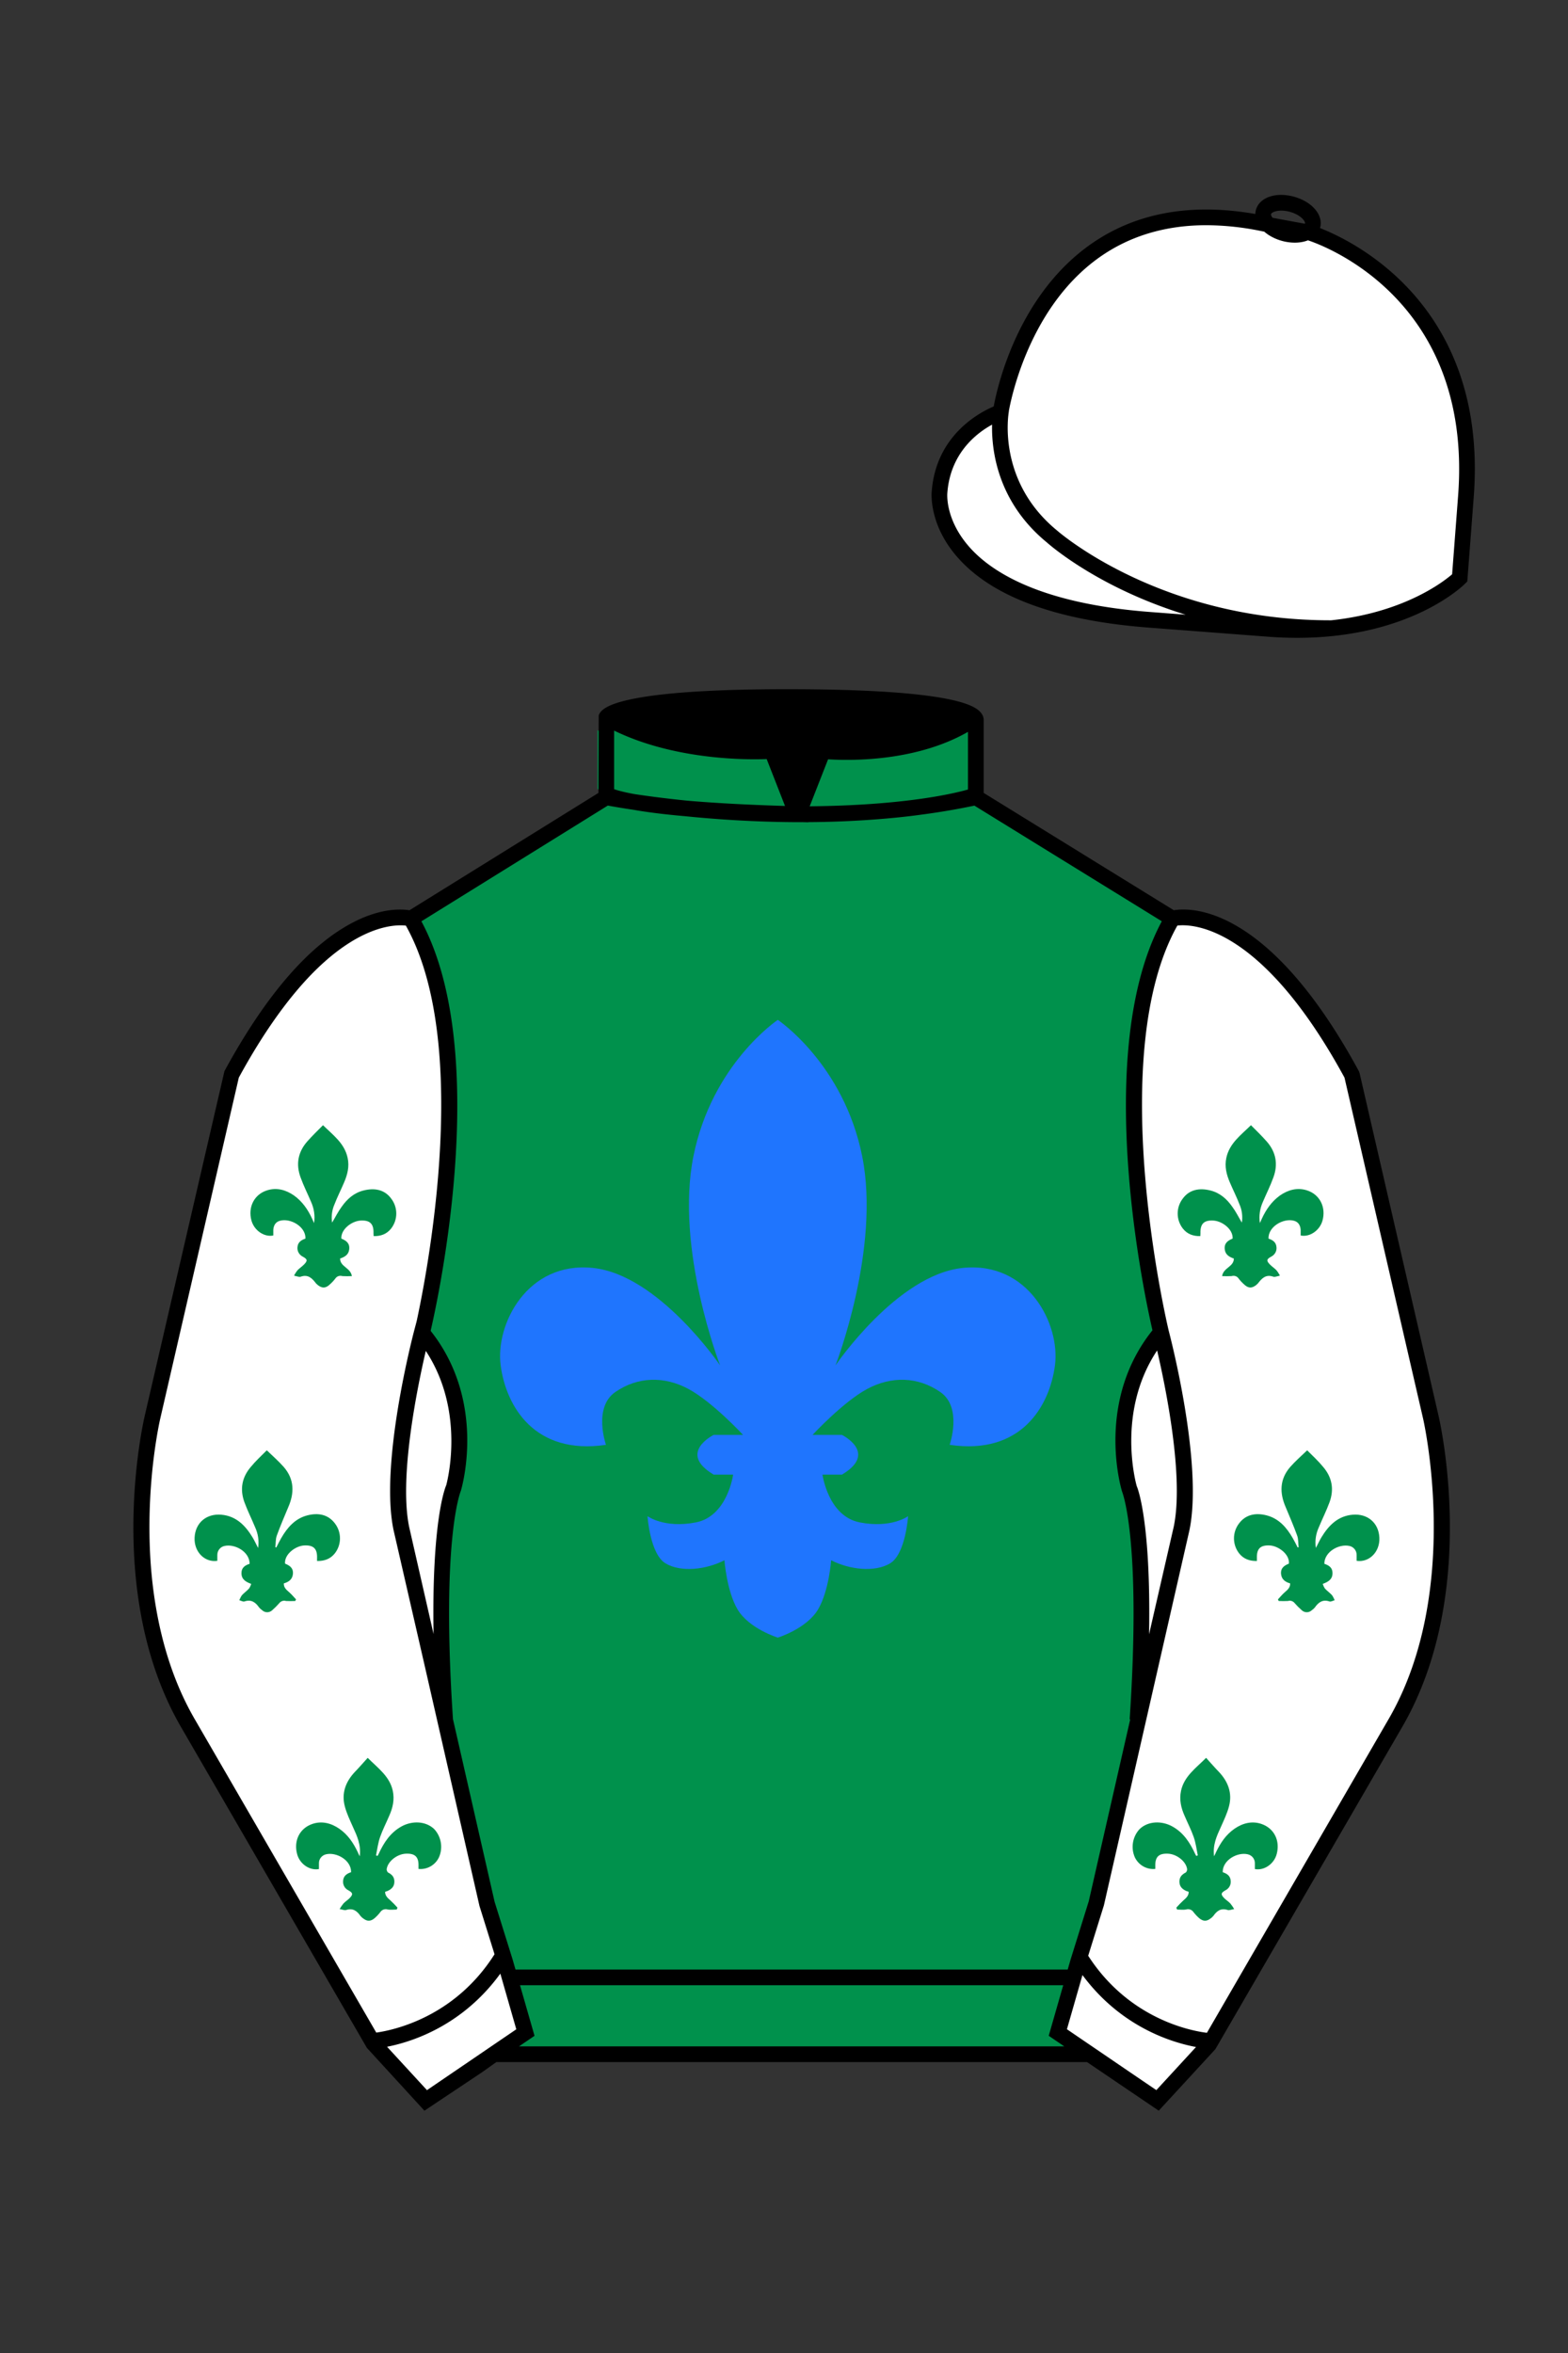
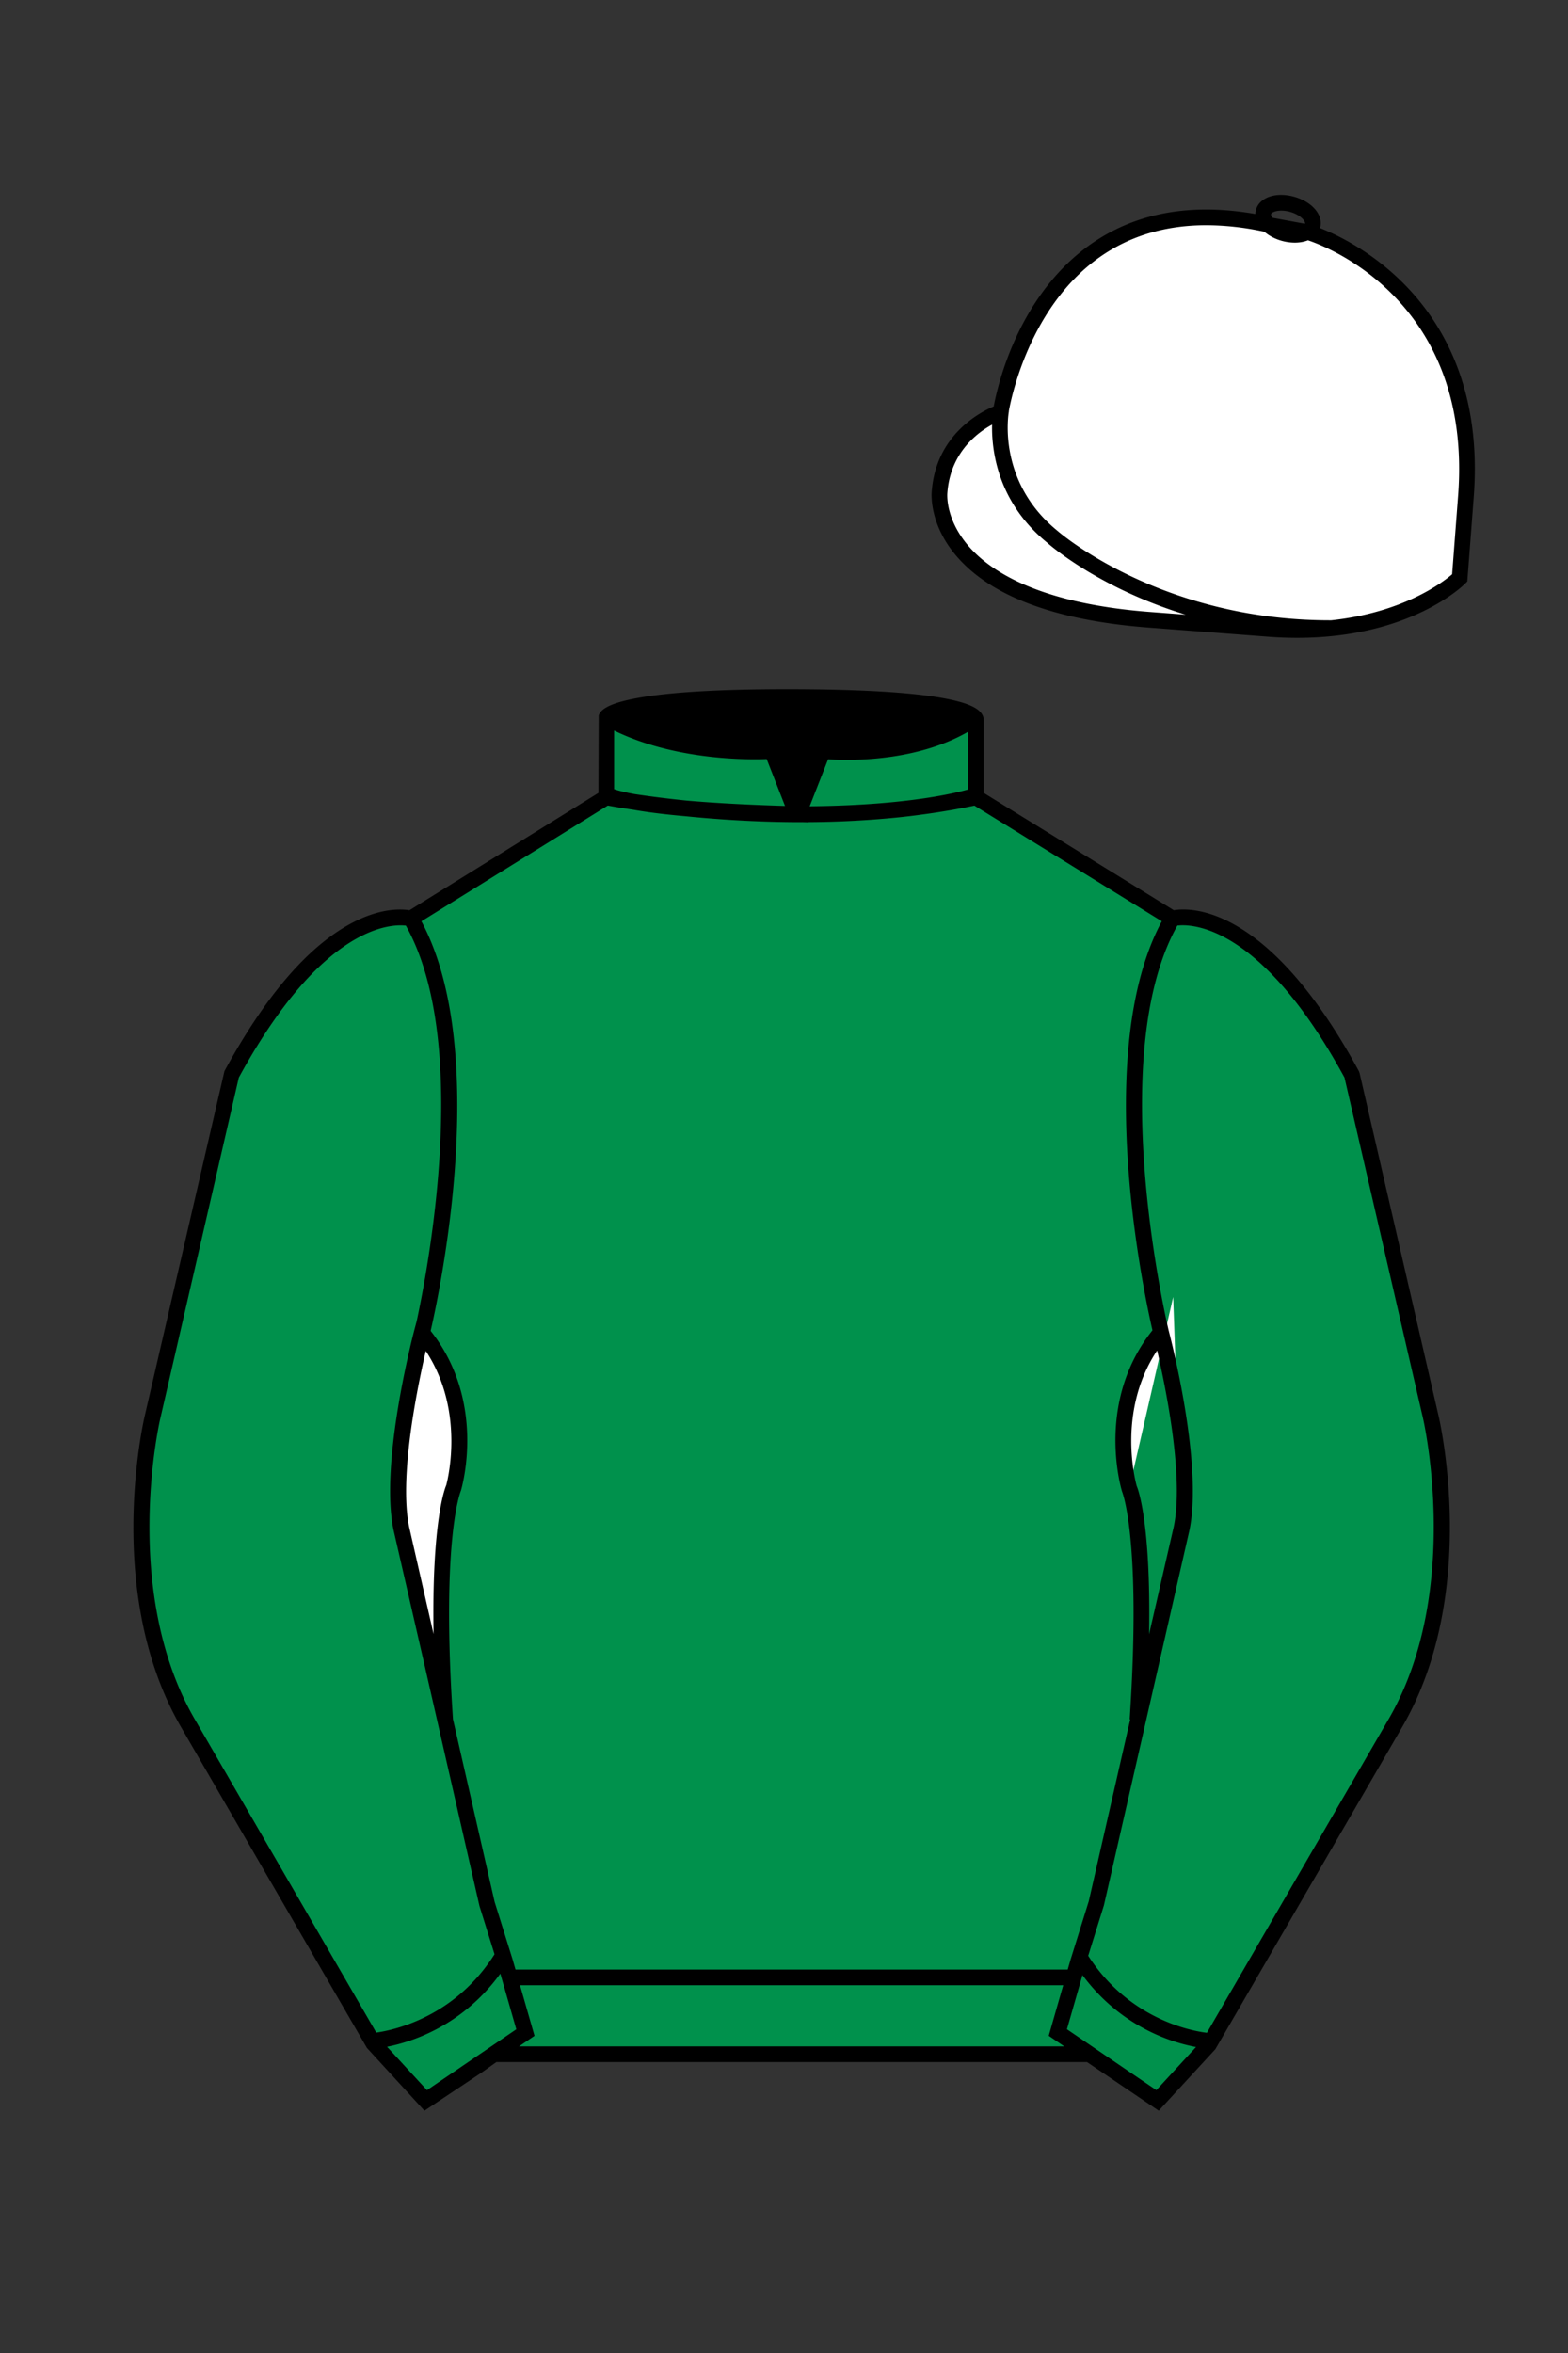
<svg xmlns="http://www.w3.org/2000/svg" viewBox="0 0 100 150">
  <rect x="0" y="0" width="100" height="150" fill="#333333" stroke="none" />
  <path d="M74.752 58.99s5.164-1.613 11.451 9.961l5.025 21.795s2.623 11.087-2.232 19.497l-11.869 20.482-3.318 3.605-4.346-2.944H31.484l-1.03.731-3.317 2.213-1.658-1.802-1.659-1.803-5.936-10.241-5.936-10.241c-2.427-4.205-2.985-9.08-2.936-12.902.049-3.823.705-6.595.705-6.595l2.512-10.897 2.512-10.898c3.144-5.787 6.007-8.277 8.084-9.321 2.077-1.043 3.368-.64 3.368-.64l6.228-3.865 6.229-3.865v-5.08s.087-.328 1.571-.655c1.483-.328 4.364-.655 9.95-.655 6.222 0 9.232.368 10.689.737 1.455.369 1.357.737 1.357.737v4.916l12.535 7.73z" fill="#00914C" />
-   <path fill="#1F75FE" d="M61.396 80.829c-4.194.435-8.111 6.212-8.111 6.212s2.888-7.438 1.701-13.333c-1.187-5.895-5.381-8.693-5.381-8.693s-4.194 2.798-5.381 8.693c-1.187 5.895 1.701 13.333 1.701 13.333s-3.917-5.776-8.111-6.212c-4.194-.435-6.229 3.6-5.884 6.212.345 2.611 2.165 5.737 6.715 5.064 0 0-.831-2.374.593-3.363 1.424-.989 3.126-1.029 4.669-.198s3.482 2.928 3.482 2.928h-1.873s-2.334 1.147 0 2.532h1.24s-.356 2.651-2.374 3.046c-2.018.396-3.086-.396-3.086-.396s.158 2.413 1.147 3.007 2.611.396 3.759-.198c0 0 .141 1.952.831 3.126.727 1.237 2.572 1.806 2.572 1.806s1.845-.569 2.572-1.806c.69-1.174.831-3.126.831-3.126 1.147.593 2.77.791 3.759.198.989-.593 1.147-3.007 1.147-3.007s-1.068.791-3.086.396c-2.018-.396-2.374-3.046-2.374-3.046h1.24c2.334-1.385 0-2.532 0-2.532h-1.873s1.939-2.097 3.482-2.928c1.543-.831 3.244-.791 4.669.198s.593 3.363.593 3.363c4.55.673 6.37-2.453 6.715-5.064.346-2.612-1.69-6.648-5.884-6.212z" />
  <path fill="#FFFFFF" d="M83.483 14.819s11.045 3.167 10.006 16.831l-.299 3.929-.098 1.266s-3.854 3.878-12.191 3.244l-7.594-.578c-14.146-1.076-13.389-8.132-13.389-8.132.299-3.929 3.901-5.104 3.901-5.104s2.192-14.981 16.72-12.033l.391.107 2.553.47z" />
-   <path fill="#FFFFFF" d="M27.109 134.103l2.913-1.944 1.434-.999 2.014-1.385-1.298-4.521-1.154-3.698-5.45-23.896c-.876-4.191 1.314-12.492 1.314-12.492s4.328-17.817-.715-26.405c0 0-5.164-1.613-11.452 9.961L9.69 90.519s-2.623 11.088 2.231 19.498l11.871 20.482 3.317 3.604" />
-   <path fill="#FFFFFF" d="M73.785 134.1l-2.912-1.944-1.434-1-2.014-1.384 1.297-4.521 1.154-3.698 5.451-23.896c.875-4.191-1.314-12.493-1.314-12.493s-4.328-17.816.715-26.404c0 0 5.164-1.613 11.451 9.961l5.025 21.795s2.623 11.087-2.232 19.497l-11.869 20.482-3.318 3.605" />
  <g>
    <path d="M18.76,81.3c.07-.12.14-.24.23-.34.12-.12.27-.22.39-.34.25-.25.23-.35-.07-.51-.22-.11-.36-.34-.34-.59.02-.33.24-.47.51-.56.03-.77-.96-1.32-1.62-1.14-.27.07-.41.28-.43.58,0,.12,0,.24,0,.36-.57.12-1.21-.31-1.39-.94-.24-.85.16-1.68,1-1.94.61-.19,1.19-.03,1.71.33.53.38.89.9,1.16,1.49l.12.27c.07-.46,0-.93-.19-1.35-.22-.52-.48-1.03-.67-1.56-.31-.84-.17-1.63.44-2.31.31-.35.64-.67.99-1.02.64.63,1.37,1.15,1.57,2.08.12.56-.01,1.07-.23,1.58-.2.47-.43.92-.61,1.39-.16.36-.21.77-.15,1.16.21-.35.38-.7.61-1.01.35-.5.79-.89,1.4-1.04.68-.17,1.33-.07,1.76.52.43.56.43,1.34,0,1.9-.28.36-.66.5-1.12.49,0-.07-.01-.13-.01-.18.02-.61-.23-.85-.84-.81-.56.04-1.25.56-1.21,1.15.3.12.55.29.5.69-.04.34-.29.48-.58.58,0,.53.67.58.75,1.12-.2.01-.4.01-.6,0-.17-.05-.35,0-.45.15-.12.16-.26.3-.41.43-.24.2-.45.19-.7,0-.05-.04-.09-.08-.13-.12-.25-.33-.51-.59-.98-.42-.1.03-.22-.03-.39-.06Z" fill="#00914C" />
    <path d="M17.02,92.46c.39.37.75.69,1.07,1.05.69.79.69,1.67.29,2.58-.25.6-.51,1.2-.73,1.81-.08.23-.06.49-.09.73l.06.02c.1-.2.2-.4.31-.59.39-.68.89-1.26,1.68-1.46.67-.17,1.32-.07,1.76.53.42.56.42,1.34-.02,1.9-.28.35-.66.49-1.13.48v-.19c.02-.59-.22-.83-.82-.8-.56.03-1.28.57-1.22,1.16.3.12.54.28.5.67-.04.34-.27.5-.58.59-.01.27.17.41.34.56s.3.31.44.46l-.05.1c-.2.01-.4.01-.59,0-.16-.05-.33.01-.43.14-.14.16-.29.31-.45.45-.18.17-.46.17-.64,0-.07-.05-.14-.11-.19-.17-.23-.33-.5-.54-.94-.39-.09.03-.22-.05-.33-.08.05-.11.1-.22.17-.32.14-.15.31-.27.45-.42.06-.09.11-.19.14-.3-.36-.13-.63-.3-.62-.7,0-.34.24-.49.52-.58,0-.77-.93-1.28-1.59-1.14-.27.05-.47.29-.47.57,0,.13,0,.25,0,.38-.8.12-1.49-.57-1.45-1.47.04-.95.75-1.55,1.7-1.47s1.54.69,2,1.45c.12.2.22.42.35.67.07-.45,0-.91-.19-1.32-.22-.53-.48-1.05-.68-1.59-.3-.82-.17-1.58.4-2.25.31-.38.67-.71,1.01-1.05Z" fill="#00914C" />
-     <path d="M22.94,118.35c.1-.74-.17-1.31-.43-1.88-.19-.43-.4-.86-.52-1.32-.22-.83.05-1.56.63-2.18.28-.29.55-.6.83-.91.67.67,1.4,1.18,1.6,2.1.12.57,0,1.09-.23,1.6-.19.45-.42.89-.58,1.35-.13.37-.18.78-.26,1.17l.1.03s.05-.08.07-.13c.33-.72.75-1.36,1.46-1.75.67-.37,1.55-.35,2.09.18.44.48.56,1.18.3,1.78-.23.5-.76.81-1.31.75,0-.05,0-.11,0-.17.02-.6-.22-.83-.82-.8-.56.03-1.15.5-1.21.99,0,.08.03.16.09.21.26.13.42.31.4.63-.02.29-.2.44-.44.55-.05.02-.09.03-.15.05,0,.26.17.4.34.55.16.15.31.3.45.46l-.05.12c-.19,0-.38.03-.56,0-.18-.06-.38,0-.49.17-.11.14-.23.27-.37.39-.26.21-.48.2-.74-.01-.06-.04-.1-.09-.15-.14-.23-.33-.49-.52-.92-.38-.1.03-.23-.03-.41-.06.07-.12.15-.24.24-.35.11-.12.25-.21.37-.32.26-.26.25-.36-.06-.53-.22-.11-.35-.34-.33-.59.02-.33.24-.47.51-.56.02-.77-.94-1.3-1.6-1.14-.26.06-.45.29-.45.56,0,.13,0,.25,0,.38-.59.11-1.22-.32-1.39-.95-.23-.85.15-1.65.98-1.93.6-.2,1.19-.05,1.71.31.55.38.9.91,1.18,1.5.03.07.06.14.13.27Z" fill="#00914C" />
  </g>
  <g>
    <path d="M81.62,81.3c-.07-.12-.14-.24-.23-.34-.12-.12-.27-.22-.39-.34-.25-.25-.23-.35.07-.51.22-.11.36-.34.34-.59-.02-.33-.24-.47-.51-.56-.03-.77.96-1.32,1.62-1.14.27.07.41.28.43.58,0,.12,0,.24,0,.36.57.12,1.21-.31,1.39-.94.24-.85-.16-1.68-1-1.94-.61-.19-1.19-.03-1.71.33-.53.38-.89.9-1.16,1.49l-.12.27c-.07-.46,0-.93.19-1.35.22-.52.48-1.03.67-1.56.31-.84.17-1.63-.44-2.31-.31-.35-.64-.67-.99-1.02-.64.63-1.37,1.15-1.57,2.08-.12.56.01,1.07.23,1.58.2.47.43.92.61,1.39.16.36.21.77.15,1.16-.21-.35-.38-.7-.61-1.01-.35-.5-.79-.89-1.4-1.04-.68-.17-1.33-.07-1.76.52-.43.56-.43,1.34,0,1.9.28.36.66.5,1.12.49,0-.07.01-.13.01-.18-.02-.61.23-.85.84-.81.56.04,1.25.56,1.21,1.15-.3.12-.55.29-.5.69.04.34.29.48.58.58,0,.53-.67.58-.75,1.12.2.01.4.01.6,0,.17-.05.35,0,.45.15.12.16.26.3.41.43.24.2.45.19.7,0,.05-.04.09-.08.13-.12.25-.33.51-.59.98-.42.1.03.22-.03.39-.06Z" fill="#00914C" />
    <path d="M83.36,92.46c-.39.37-.75.69-1.07,1.05-.69.79-.69,1.67-.29,2.58.25.6.51,1.2.73,1.81.08.23.06.49.09.73l-.06.02c-.1-.2-.2-.4-.31-.59-.39-.68-.89-1.26-1.68-1.46-.67-.17-1.32-.07-1.76.53-.42.56-.42,1.34.02,1.9.28.35.66.49,1.13.48v-.19c-.02-.59.22-.83.82-.8.56.03,1.28.57,1.22,1.16-.3.12-.54.28-.5.67.04.34.27.5.58.59.01.27-.17.41-.34.56s-.3.31-.44.46l.05.1c.2.01.4.01.59,0,.16-.05.33.01.43.14.14.16.29.31.45.45.18.17.46.17.64,0,.07-.05.14-.11.19-.17.23-.33.5-.54.94-.39.09.03.22-.05.33-.08-.05-.11-.1-.22-.17-.32-.14-.15-.31-.27-.45-.42-.06-.09-.11-.19-.14-.3.36-.13.63-.3.62-.7,0-.34-.24-.49-.52-.58,0-.77.93-1.28,1.59-1.14.27.05.47.29.47.57,0,.13,0,.25,0,.38.8.12,1.49-.57,1.45-1.47-.04-.95-.75-1.55-1.7-1.47s-1.54.69-2,1.45c-.12.2-.22.42-.35.67-.07-.45,0-.91.19-1.32.22-.53.48-1.05.68-1.59.3-.82.17-1.58-.4-2.25-.31-.38-.67-.71-1.01-1.05Z" fill="#00914C" />
    <path d="M77.43,118.35c-.1-.74.17-1.31.43-1.88.19-.43.4-.86.52-1.32.22-.83-.05-1.56-.63-2.18-.28-.29-.55-.6-.83-.91-.67.67-1.4,1.18-1.6,2.1-.12.57,0,1.09.23,1.6.19.45.42.89.58,1.35.13.37.18.78.26,1.17l-.1.03s-.05-.08-.07-.13c-.33-.72-.75-1.36-1.46-1.75-.67-.37-1.55-.35-2.09.18-.44.48-.56,1.18-.3,1.78.23.5.76.81,1.31.75,0-.05,0-.11,0-.17-.02-.6.22-.83.82-.8.56.03,1.15.5,1.21.99,0,.08-.03.16-.09.21-.26.13-.42.31-.4.63.02.29.2.44.44.55.05.02.09.03.15.05,0,.26-.17.4-.34.55-.16.15-.31.3-.45.46l.05.12c.19,0,.38.03.56,0,.18-.06.38,0,.49.17.11.14.23.27.37.39.26.21.48.2.74-.01.06-.04.1-.09.15-.14.23-.33.49-.52.92-.38.1.03.23-.03.41-.06-.07-.12-.15-.24-.24-.35-.11-.12-.25-.21-.37-.32-.26-.26-.25-.36.06-.53.22-.11.35-.34.33-.59-.02-.33-.24-.47-.51-.56-.02-.77.94-1.3,1.6-1.14.26.06.45.29.45.56,0,.13,0,.25,0,.38.59.11,1.22-.32,1.39-.95.23-.85-.15-1.65-.98-1.93-.6-.2-1.19-.05-1.71.31-.55.38-.9.91-1.18,1.5-.03.07-.06.14-.13.27Z" fill="#00914C" />
  </g>
-   <path fill="#00914C" d="M47.835 48.387l1.188 2.979s-8-.104-10.917-1.063v-3.75c0 .001 3.843 2.084 9.729 1.834zm3.948 0l-1.219 3c5.563.094 10.125-1.063 10.125-1.063v-3.688c-3.656 2.033-8.906 1.751-8.906 1.751z" />
  <path fill="#fff" d="M25.587 97.434c-.875-4.191 1.313-12.492 1.313-12.492 3.678 4.398 2.014 9.944 2.014 9.944s-1.313 2.917-.525 14.753l-2.802-12.205z" />
-   <path fill="#fff" d="M75.345 97.434c.877-4.191-1.313-12.492-1.313-12.492-3.678 4.398-2.014 9.944-2.014 9.944s1.313 2.917.525 14.753l2.802-12.205z" />
+   <path fill="#fff" d="M75.345 97.434c.877-4.191-1.313-12.492-1.313-12.492-3.678 4.398-2.014 9.944-2.014 9.944l2.802-12.205z" />
  <path d="M84.819 40.543c-11.27 0-17.779-5.718-18.052-5.961-4.297-3.521-3.444-8.346-3.406-8.55l.982.184c-.033.181-.769 4.457 3.075 7.606.08.071 6.532 5.721 17.403 5.721h.09l.002 1h-.094z  M82.73 40.661c-.596 0-1.218-.023-1.867-.072l-7.593-.579c-6.005-.457-10.158-2.021-12.344-4.647-1.696-2.038-1.513-3.956-1.504-4.037.271-3.571 3.034-5.027 3.952-5.415.256-1.371 1.571-7.096 6.191-10.343 2.977-2.091 6.7-2.705 11.074-1.816l.423.115 2.559.471c.114.033 11.425 3.44 10.367 17.35l-.411 5.379-.13.13c-.151.154-3.53 3.464-10.717 3.464zm-5.795-26.304c-2.591 0-4.87.677-6.794 2.03-4.813 3.383-5.817 9.896-5.826 9.961l-.045.305-.294.098c-.134.044-3.289 1.132-3.558 4.667-.008.078-.137 1.629 1.303 3.337 1.386 1.645 4.527 3.718 11.625 4.258l7.594.578c7.166.546 10.944-2.356 11.67-2.982l.381-4.997c.977-12.83-9.1-16.144-9.624-16.307l-2.958-.58a17.567 17.567 0 0 0-3.474-.368z  M82.73 40.661c-.596 0-1.218-.023-1.867-.072l-7.593-.579c-6.005-.457-10.158-2.021-12.344-4.647-1.696-2.038-1.513-3.956-1.504-4.037.271-3.571 3.034-5.027 3.952-5.415.256-1.371 1.571-7.096 6.191-10.343 2.977-2.091 6.7-2.705 11.074-1.816l.423.115 2.559.471c.114.033 11.425 3.44 10.367 17.35l-.411 5.379-.13.13c-.151.154-3.53 3.464-10.717 3.464zm-5.795-26.304c-2.591 0-4.87.677-6.794 2.03-4.813 3.383-5.817 9.896-5.826 9.961l-.045.305-.294.098c-.134.044-3.289 1.132-3.558 4.667-.008.078-.137 1.629 1.303 3.337 1.386 1.645 4.527 3.718 11.625 4.258l7.594.578c7.166.546 10.944-2.356 11.67-2.982l.381-4.997c.977-12.83-9.1-16.144-9.624-16.307l-2.958-.58a17.567 17.567 0 0 0-3.474-.368z  M82.574 15.469a3.11 3.11 0 0 1-.82-.114c-.686-.19-1.256-.589-1.524-1.066-.169-.299-.215-.613-.132-.908.223-.802 1.273-1.161 2.436-.838.685.189 1.255.587 1.524 1.065.169.299.215.614.132.91-.082.295-.282.54-.58.709-.285.16-.646.242-1.036.242zm-.858-2.042c-.389 0-.63.131-.655.223-.009.033.005.087.039.147.104.185.409.452.922.594.513.143.91.07 1.095-.035.061-.035.101-.074.109-.107l.001-.002c.01-.033-.005-.088-.04-.149-.104-.185-.408-.451-.92-.593a2.105 2.105 0 0 0-.551-.078z  M73.901 134.551l-7.018-4.773 1.396-4.866 1.157-3.71 5.441-23.858c.839-4.021-1.289-12.173-1.311-12.254-.181-.745-4.32-18.123.767-26.785l.099-.167.184-.057c.229-.071 5.632-1.596 12.04 10.199l.048.126 5.025 21.795c.108.458 2.611 11.375-2.287 19.859L77.51 130.632l-3.609 3.919zm-5.857-5.19l5.701 3.883 2.991-3.249 11.842-20.436c4.696-8.134 2.204-19.022 2.179-19.131l-5.011-21.731c-5.364-9.843-9.742-9.825-10.658-9.696-4.709 8.387-.593 25.667-.55 25.842.088.334 2.206 8.455 1.317 12.714l-5.453 23.905-1.164 3.736-1.194 4.163zM27.069 134.554l-3.671-4.006-11.871-20.482c-4.897-8.485-2.394-19.403-2.284-19.864l5.071-21.919c6.411-11.799 11.813-10.27 12.04-10.199l.185.057.098.167c5.087 8.663.948 26.041.77 26.776-.024.091-2.152 8.245-1.31 12.271l5.448 23.888 1.144 3.661 1.4 4.877-7.02 4.773zm-2.834-4.555l2.99 3.248 5.702-3.883-1.198-4.175-1.151-3.688-5.46-23.934c-.893-4.267 1.227-12.388 1.317-12.731.04-.165 4.155-17.44-.551-25.829-.909-.107-5.339-.069-10.661 9.692l-5.008 21.729c-.026.111-2.519 11.001 2.176 19.136l11.844 20.435z  M23.777 130.604l-.057-.998c.049-.003 4.939-.348 7.894-5.146l.852.523c-3.237 5.258-8.468 5.609-8.689 5.621z  M27.903 109.751l-2.805-12.215c-.89-4.259 1.229-12.379 1.319-12.723l.247-.935.621.742c3.807 4.551 2.18 10.171 2.109 10.408-.034.087-1.268 3.124-.505 14.576l-.986.147zm-1.827-12.425l1.575 6.859c-.126-7.325.762-9.403.808-9.505-.004 0 1.317-4.618-1.323-8.591-.54 2.327-1.721 8.062-1.06 11.237zM51.09 52.412c-6.99 0-12.442-1.079-12.523-1.095l.198-.98c.12.025 12.197 2.409 23.363.001l.211.978c-3.813.822-7.727 1.096-11.249 1.096z  M51.547 52.42l-.754-.02c-10.628-.278-12.238-1.21-12.453-1.394l.65-.76-.325.38.288-.408c.059.036 1.529.871 11.112 1.161l-1.17-2.989c-1.409.054-6.492.059-10.477-2.209l.494-.869c4.315 2.455 10.223 2.065 10.282 2.063l.367-.026 1.986 5.071z  M50.904 52.404h-.733l1.983-5.065.379.041c.058.007 5.735.577 9.436-2.061l.58.814c-3.475 2.477-8.334 2.363-9.738 2.272L51.638 51.4c7.338-.069 10.418-1.167 10.449-1.178l.344.939c-.139.051-3.485 1.243-11.527 1.243z  M73.031 109.751l-.986-.146c.762-11.452-.472-14.489-.484-14.519-.092-.295-1.719-5.915 2.088-10.466l.621-.742.246.935c.091.344 2.209 8.465 1.318 12.723l-.002.01-2.801 12.205zm.766-23.661c-2.652 3.985-1.314 8.603-1.3 8.652.027.051.912 2.12.786 9.44l1.573-6.856c.663-3.176-.518-8.911-1.059-11.236zM32.544 125.555h35.971v1H32.544zM77.101 130.604c-.222-.012-5.455-.362-8.689-5.621l.852-.523c2.964 4.818 7.844 5.144 7.893 5.146l-.056.998zM50.949 44.453c9.949 0 11.197 1.295 11.197 1.295-3.447 2.682-9.653 2.065-9.653 2.065l-1.61 3.884-1.652-3.822c-8.023 0-10.431-2.188-10.431-2.188s1.083-1.234 12.149-1.234z  M73.899 134.553l-4.575-3.1H31.658l-.9.639-3.685 2.459-3.671-4.007-11.871-20.482c-2.565-4.445-3.049-9.609-3.003-13.16.049-3.834.691-6.588.719-6.703l5.071-21.919c2.657-4.891 5.449-8.097 8.299-9.529 1.731-.87 2.992-.805 3.498-.724l12.051-7.479.017-4.93c.111-.418.748-.75 1.947-1.015 2.004-.442 5.388-.667 10.058-.667 5.202 0 8.839.253 10.812.752.907.23 1.427.502 1.636.857a.696.696 0 0 1 .099.391v4.611l12.125 7.479c1.135-.186 6.067-.296 11.799 10.253l.048.126L91.732 90.2c.108.458 2.611 11.375-2.287 19.859L77.51 130.632l-3.611 3.921zm-49.659-4.558l2.99 3.249 4.109-2.791h38.292l4.116 2.789 2.989-3.247 11.842-20.436c4.701-8.143 2.204-19.022 2.179-19.131l-5.011-21.732c-5.95-10.916-10.79-9.678-10.836-9.661l-.212.061-.194-.114-12.771-7.877v-5.079c-.095-.068-.353-.209-.98-.369-1.301-.329-4.189-.722-10.566-.722-5.727 0-8.513.35-9.842.644-.712.157-1.041.303-1.179.382v5.143l-12.887 7.998-.218-.068c-.006-.002-1.155-.315-2.994.609-1.825.917-4.664 3.233-7.837 9.053l-5.008 21.729c-.007.03-.645 2.771-.692 6.489-.044 3.425.417 8.398 2.869 12.646l11.841 20.435zm14.835-83.971z  " fill="#000000" />
</svg>